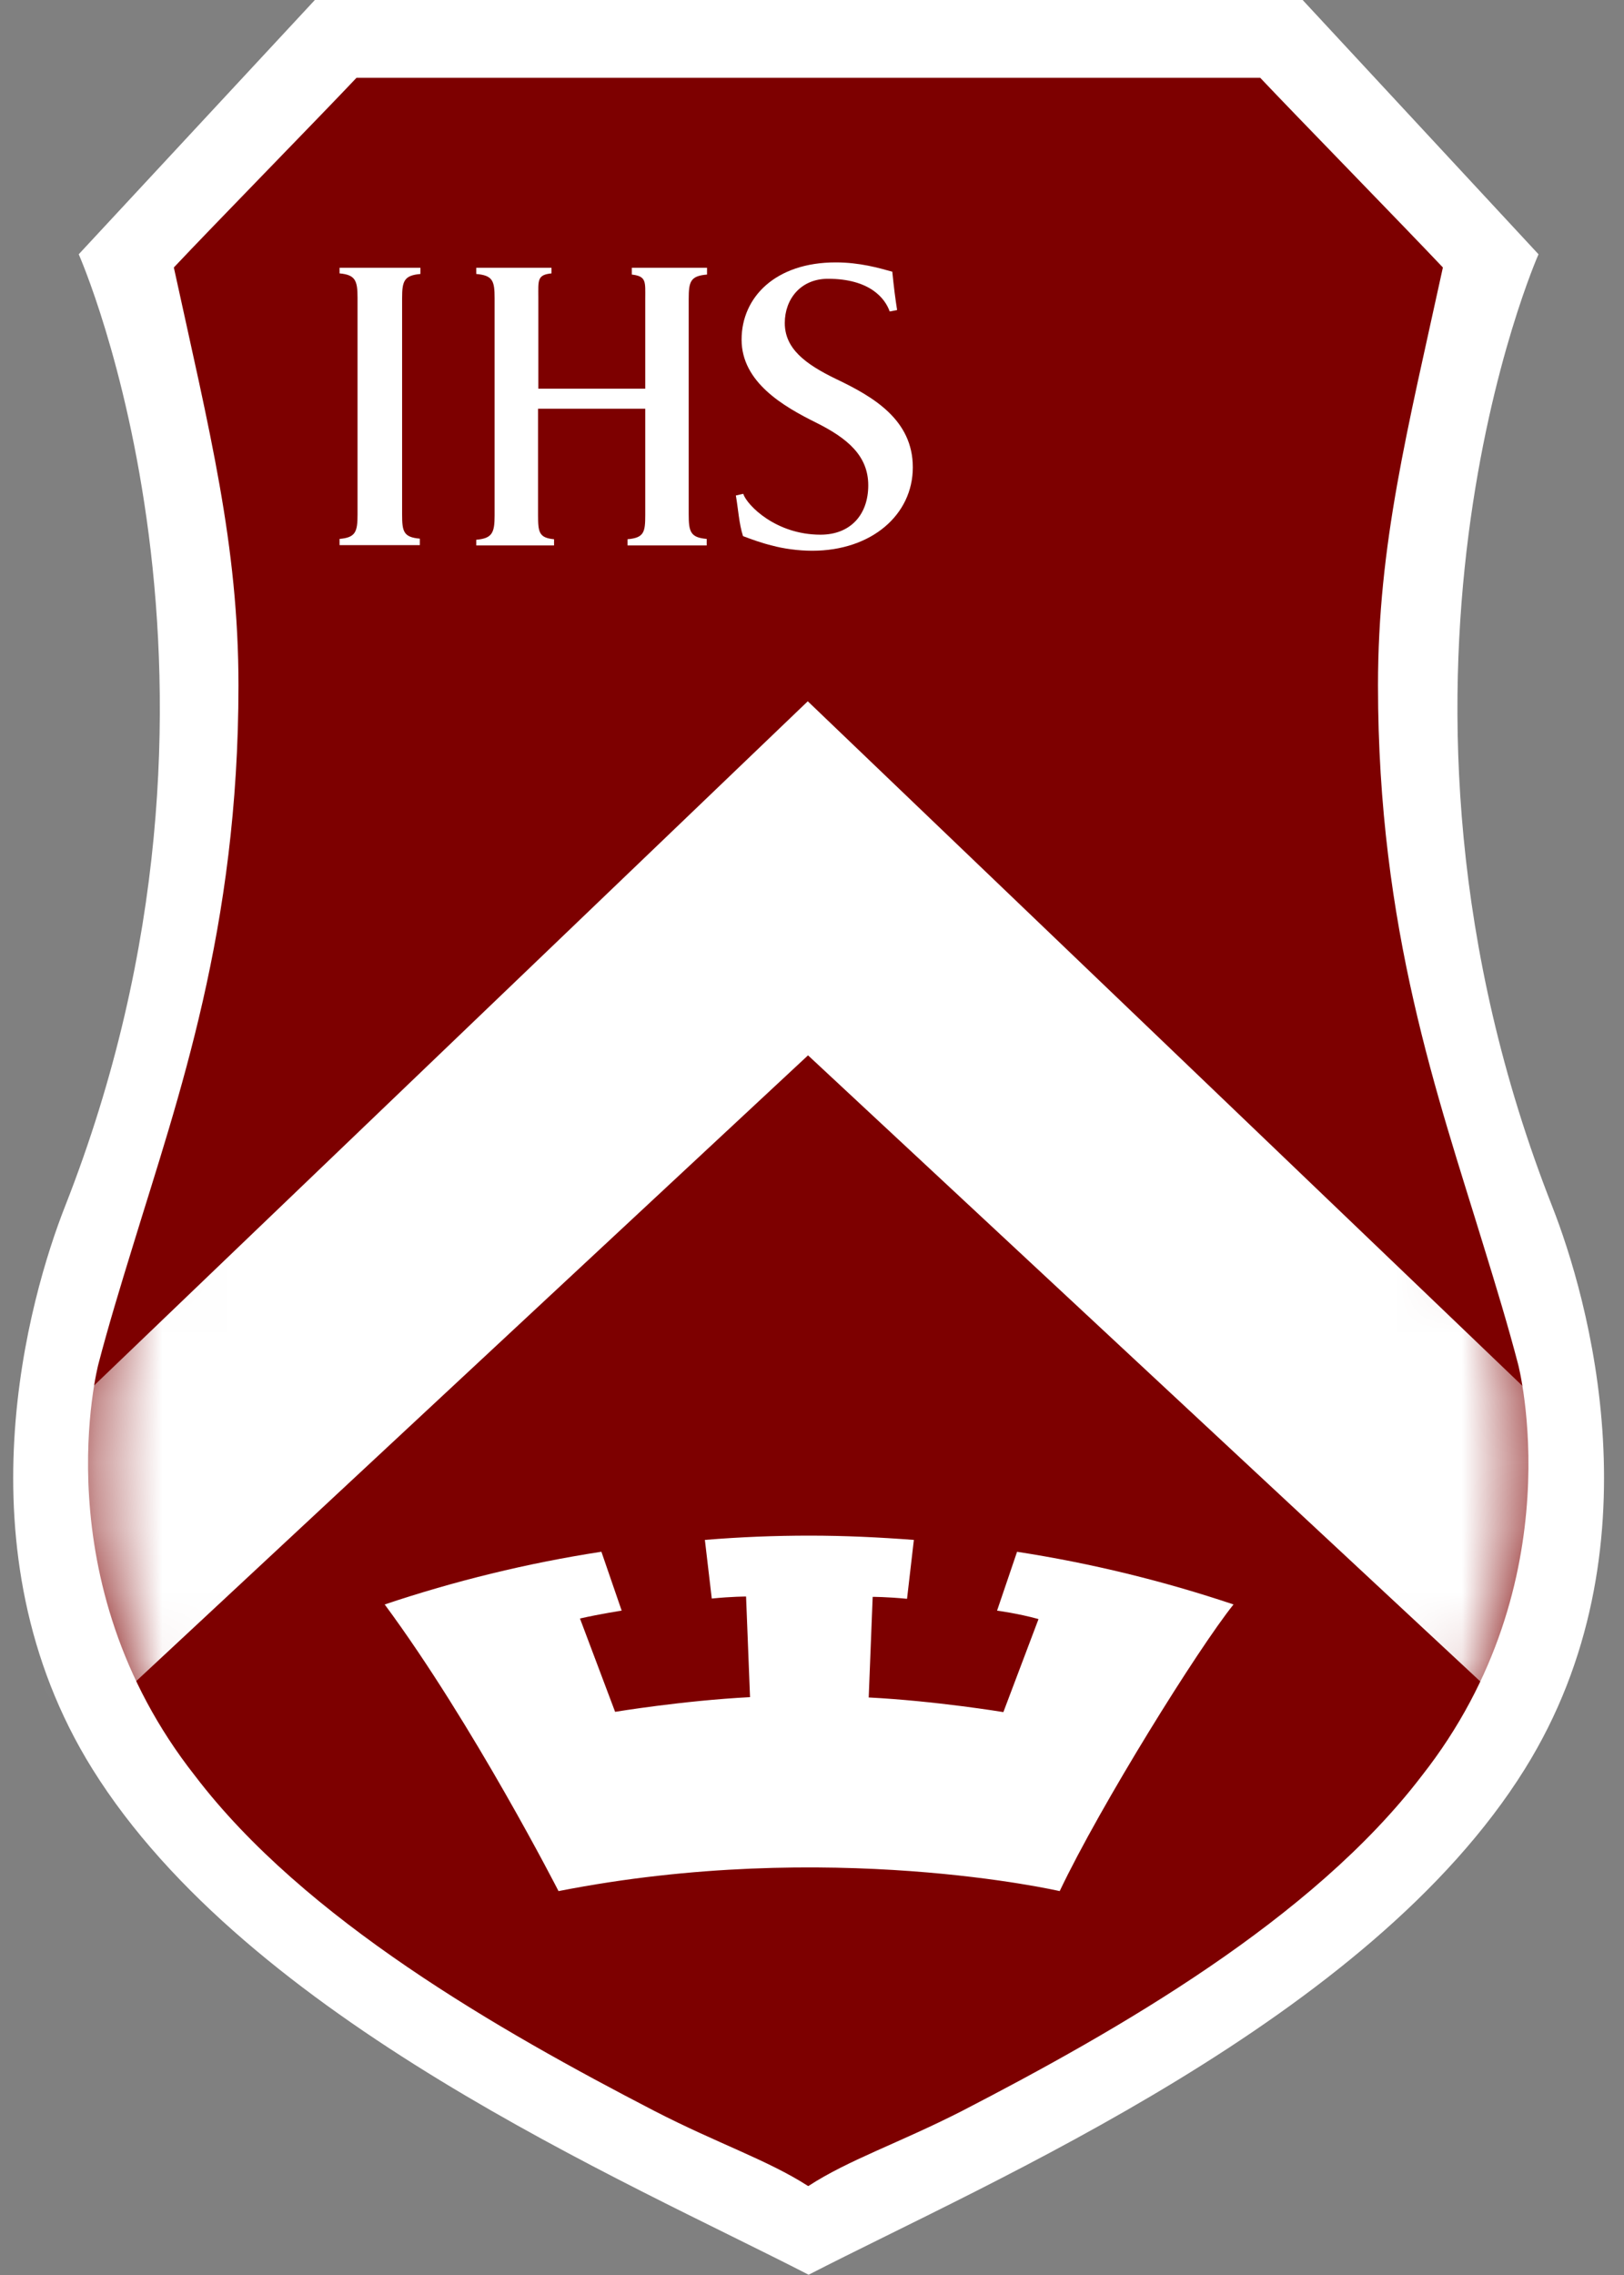
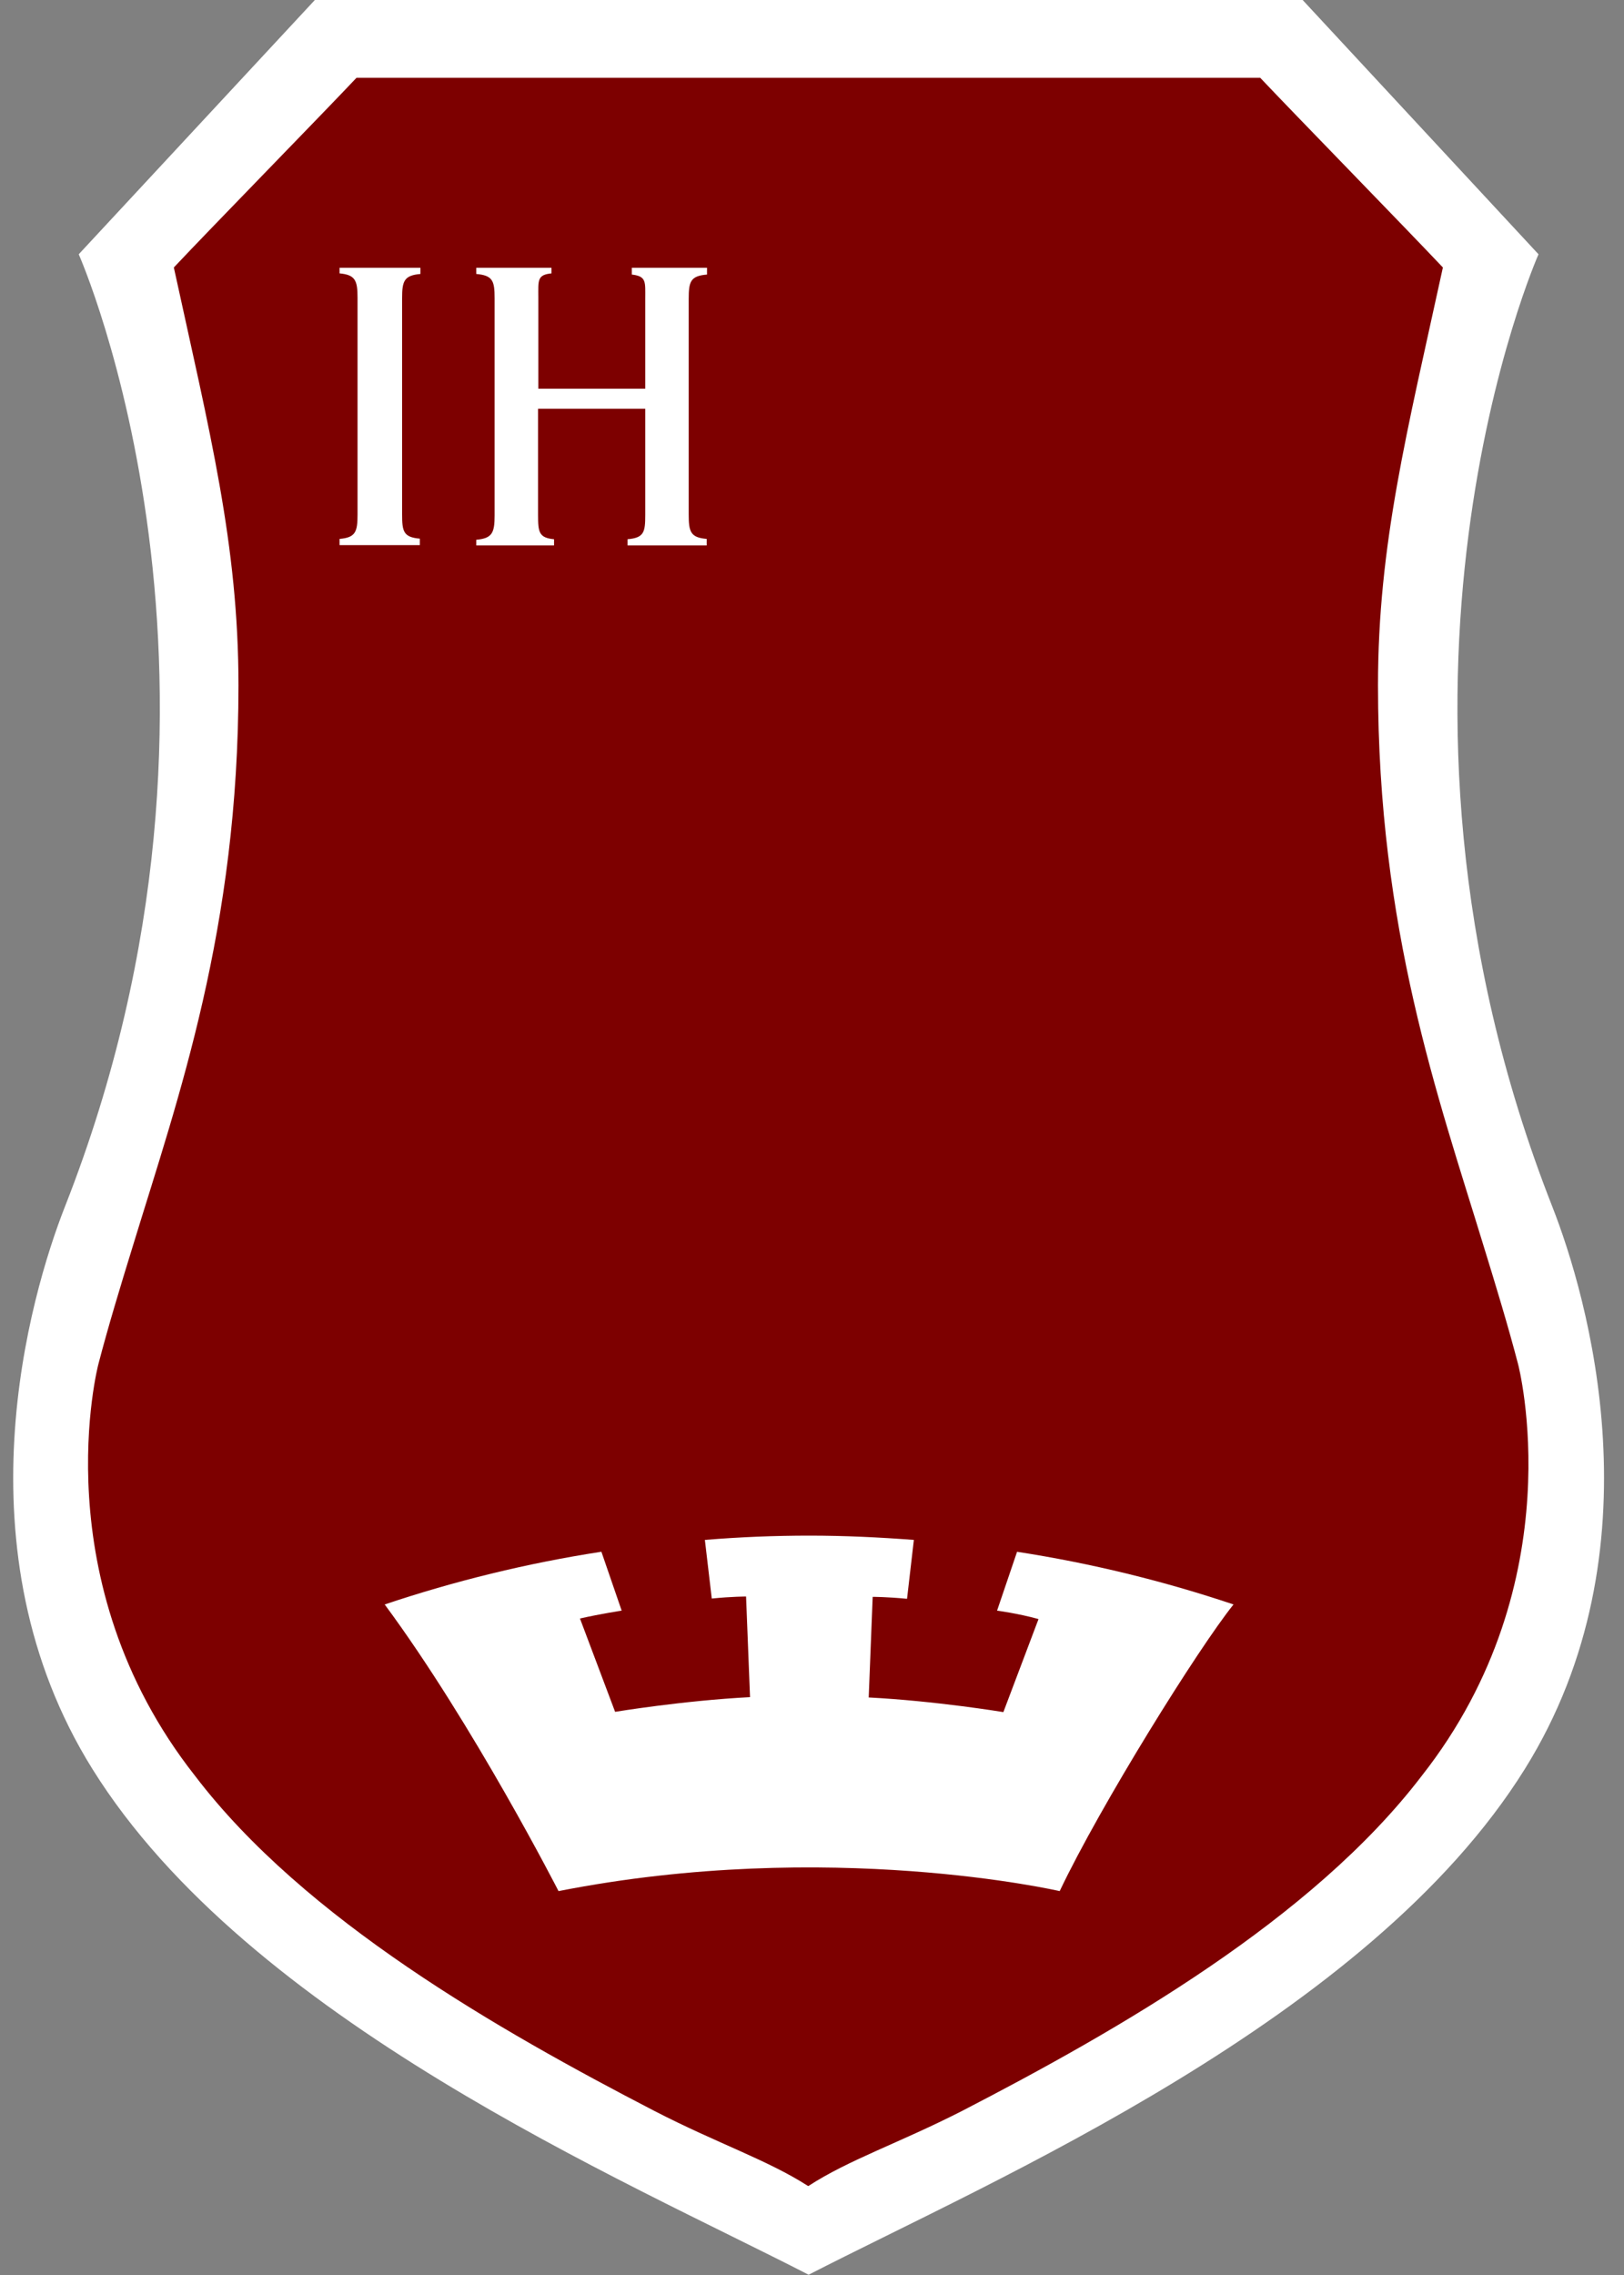
<svg xmlns="http://www.w3.org/2000/svg" width="25" height="35" viewBox="0 0 25 35" fill="none">
  <rect x="0" y="0" width="25" height="35" fill="#808080" stroke="none" />
  <path d="M23.895 18.56C20.74 10.538 23.684 3.912 23.684 3.912L20.053 0H4.847L1.212 3.912C1.212 3.912 4.157 10.538 1.001 18.56C0.46 19.935 -0.68 23.846 1.423 27.216C3.826 31.071 9.614 33.539 12.448 34.996C15.282 33.539 21.07 31.071 23.473 27.216C25.576 23.846 24.436 19.935 23.895 18.56Z" fill="white" />
  <path d="M23.37 20.989C23.216 20.399 23.031 19.792 22.833 19.15C22.137 16.873 21.213 14.293 21.213 10.546C21.213 8.374 21.662 6.639 22.212 4.115C21.601 3.469 19.933 1.761 19.4 1.197H5.488C4.956 1.761 3.288 3.465 2.676 4.115C3.226 6.639 3.671 8.374 3.671 10.546C3.671 14.293 2.746 16.878 2.051 19.15C1.853 19.792 1.668 20.399 1.514 20.989C1.514 20.989 0.638 24.319 3.002 27.32C4.687 29.532 7.68 31.236 10.074 32.476C11.042 32.975 11.817 33.231 12.438 33.63H12.446C13.067 33.226 13.841 32.97 14.81 32.476C17.208 31.236 20.197 29.532 21.887 27.32C24.246 24.323 23.37 20.989 23.37 20.989Z" fill="#7D0000" />
  <mask id="mask0_1294_24307" style="mask-type:luminance" maskUnits="userSpaceOnUse" x="1" y="1" width="23" height="33">
-     <path d="M23.37 20.989C23.216 20.399 23.031 19.792 22.833 19.15C22.137 16.873 21.213 14.293 21.213 10.546C21.213 8.374 21.662 6.639 22.212 4.115C21.601 3.469 19.933 1.761 19.4 1.197H5.488C4.956 1.761 3.288 3.465 2.676 4.115C3.226 6.639 3.671 8.374 3.671 10.546C3.671 14.293 2.746 16.878 2.051 19.15C1.853 19.792 1.668 20.399 1.514 20.989C1.514 20.989 0.638 24.319 3.002 27.32C4.687 29.532 7.68 31.236 10.074 32.476C11.042 32.975 11.817 33.231 12.438 33.63H12.446C13.067 33.226 13.841 32.97 14.81 32.476C17.208 31.236 20.197 29.532 21.887 27.32C24.246 24.323 23.37 20.989 23.37 20.989Z" fill="white" />
-   </mask>
+     </mask>
  <g mask="url(#mask0_1294_24307)">
    <path d="M24.652 22.485L12.435 10.789L0.227 22.485C-0.121 24.271 -0.055 26.153 0.332 27.506L12.439 16.236L24.547 27.506C24.934 26.149 25.004 24.267 24.652 22.485Z" fill="white" />
  </g>
  <path d="M5.504 4.579C5.504 4.315 5.469 4.228 5.227 4.206V4.12H6.472V4.215C6.221 4.237 6.19 4.323 6.19 4.588V7.914C6.19 8.179 6.212 8.265 6.463 8.287V8.387H5.227V8.291C5.473 8.27 5.504 8.183 5.504 7.918V4.575V4.579Z" fill="white" />
  <path d="M9.933 5.984V4.601C9.933 4.336 9.955 4.25 9.726 4.224V4.12H10.884V4.224C10.628 4.245 10.602 4.332 10.602 4.601V7.914C10.602 8.179 10.628 8.27 10.879 8.291V8.391H9.66V8.296C9.915 8.274 9.933 8.187 9.933 7.923V6.288H8.283V7.923C8.283 8.187 8.296 8.274 8.529 8.296V8.391H7.332V8.304C7.578 8.283 7.614 8.196 7.614 7.931V4.588C7.614 4.323 7.587 4.237 7.332 4.215V4.12H8.49V4.206C8.265 4.228 8.287 4.315 8.287 4.579V5.98H9.937L9.933 5.984Z" fill="white" />
-   <path d="M11.443 7.602C11.504 7.775 11.944 8.226 12.631 8.226C13.093 8.226 13.366 7.918 13.366 7.467C13.366 7.016 13.053 6.747 12.569 6.505C12.059 6.253 11.416 5.88 11.416 5.225C11.416 4.571 11.94 4.037 12.864 4.037C13.238 4.037 13.533 4.124 13.736 4.18C13.762 4.436 13.78 4.575 13.81 4.77L13.696 4.792C13.626 4.592 13.392 4.289 12.745 4.289C12.327 4.289 12.081 4.601 12.081 4.969C12.081 5.36 12.389 5.598 12.873 5.832C13.449 6.106 14.052 6.461 14.052 7.19C14.052 7.918 13.419 8.473 12.503 8.473C12.283 8.473 12.054 8.439 11.892 8.395C11.715 8.352 11.566 8.296 11.438 8.248C11.377 8.061 11.363 7.823 11.328 7.623L11.443 7.597V7.602Z" fill="white" />
  <path d="M15.657 23.873L15.349 24.779C15.349 24.779 15.675 24.822 15.987 24.909L15.446 26.34C15.446 26.34 14.394 26.167 13.373 26.115L13.434 24.567C13.434 24.567 13.659 24.567 13.963 24.597L14.068 23.691C13.54 23.651 13.003 23.625 12.462 23.625C11.921 23.625 11.384 23.647 10.851 23.691L10.957 24.593C11.265 24.562 11.485 24.562 11.485 24.562L11.546 26.11C10.525 26.162 9.469 26.336 9.469 26.336L8.928 24.9C9.253 24.827 9.57 24.779 9.57 24.779L9.258 23.873C8.109 24.05 6.996 24.324 5.922 24.684C7.286 26.527 8.598 29.094 8.598 29.094C12.765 28.274 16.313 29.094 16.313 29.094C16.942 27.771 18.443 25.364 18.989 24.684C17.915 24.324 16.801 24.05 15.653 23.873H15.657Z" fill="white" />
</svg>